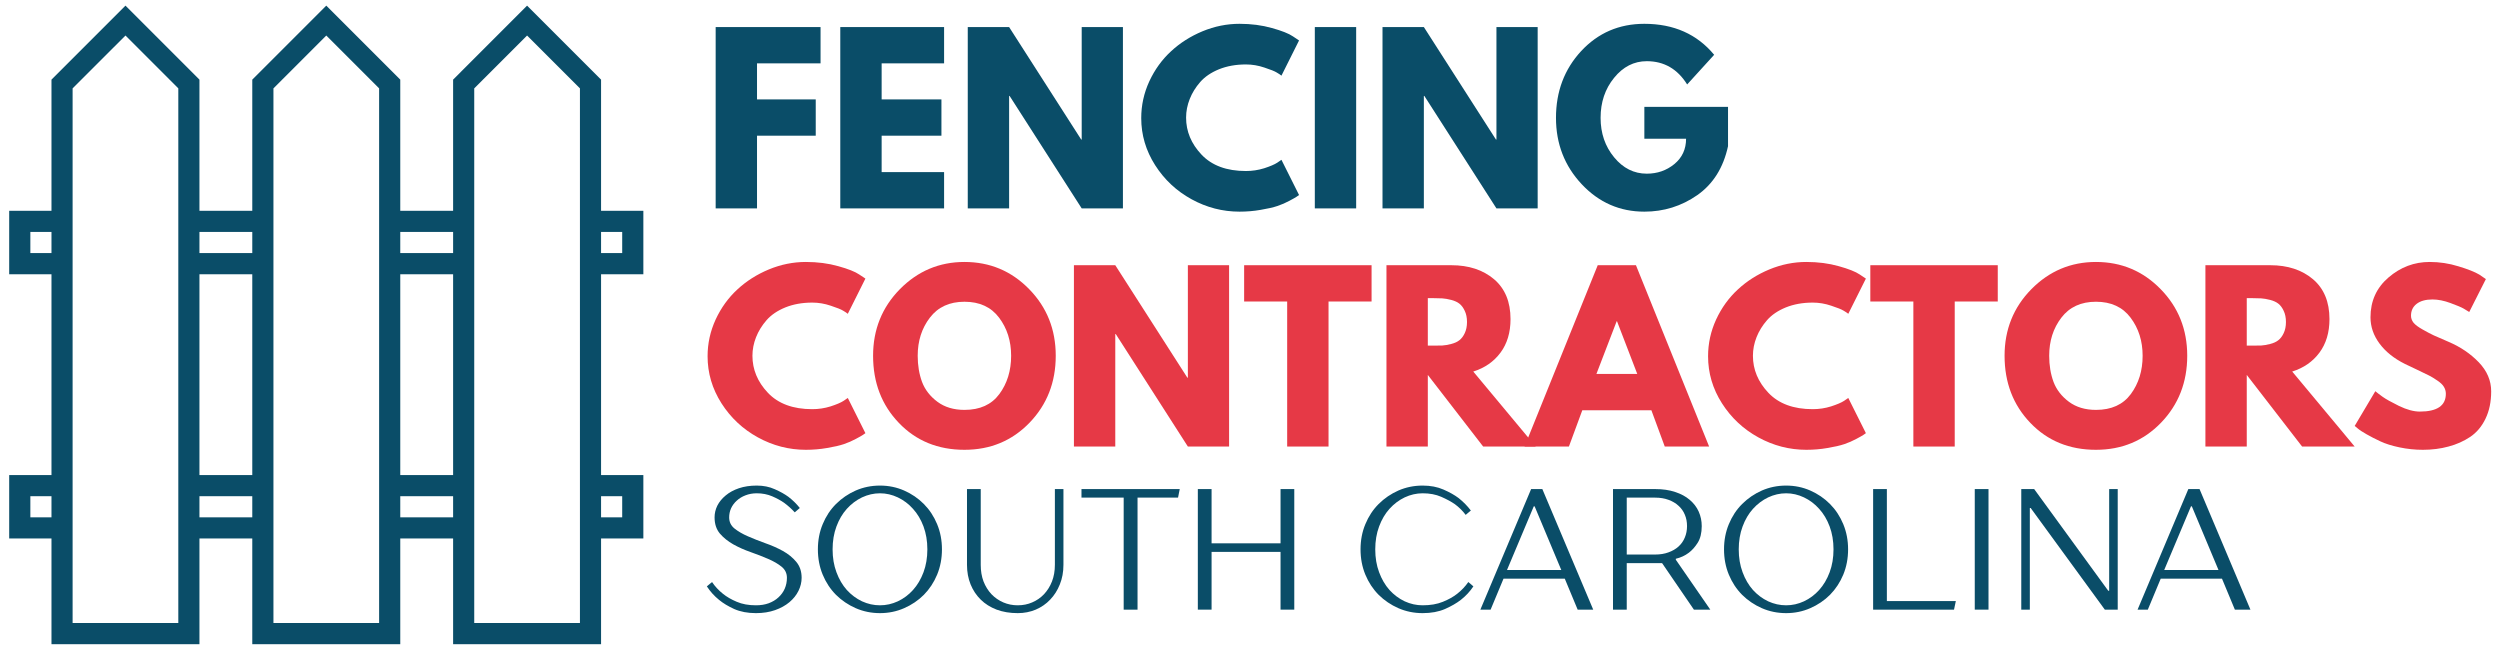
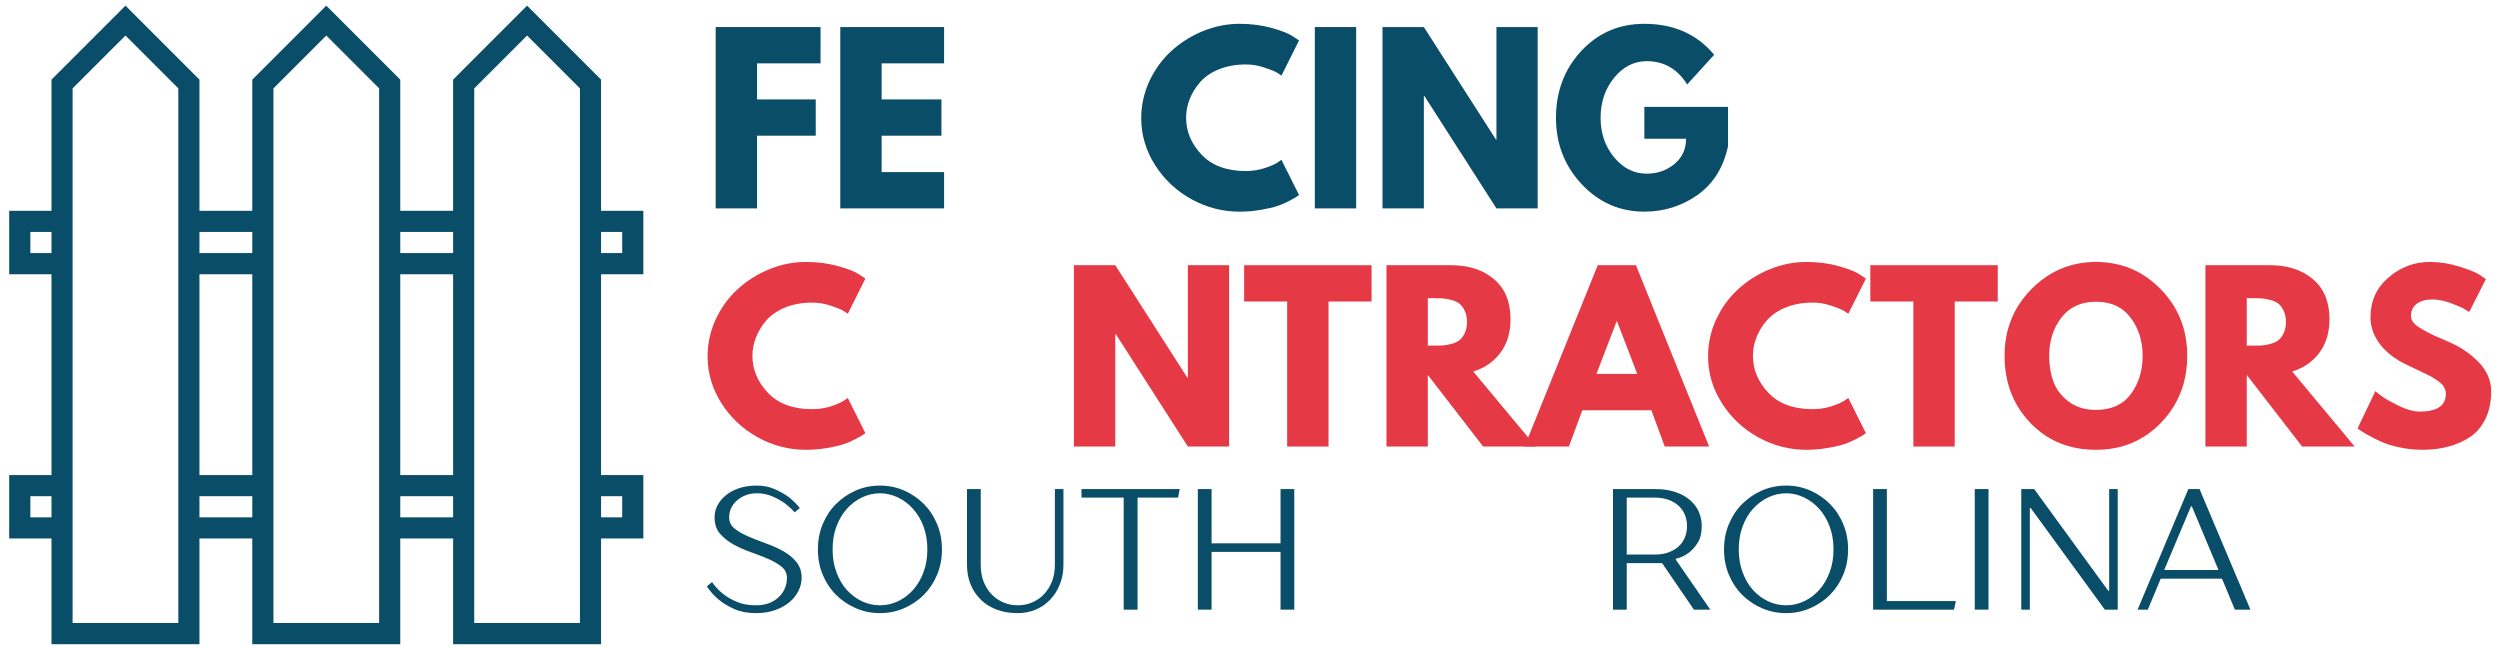
<svg xmlns="http://www.w3.org/2000/svg" width="432" zoomAndPan="magnify" viewBox="0 0 324 84" height="112" preserveAspectRatio="xMidYMid meet" version="1.0">
  <defs>
    <g />
    <clipPath id="31a8664552">
      <rect x="0" width="203" y="0" height="26" />
    </clipPath>
    <clipPath id="1bcac03c72">
      <path d="M 1 0.75 L 83.91 0.75 L 83.91 83.738 L 1 83.738 Z M 1 0.75 " clip-rule="nonzero" />
    </clipPath>
    <clipPath id="bfae0cf662">
      <rect x="0" width="324" y="0" height="84" />
    </clipPath>
  </defs>
  <g transform="matrix(1, 0, 0, 1, 0, -0)">
    <g clip-path="url(#bfae0cf662)">
      <g fill="#0a4d68" fill-opacity="1">
        <g transform="translate(91.047, 27.008)">
          <g>
            <path d="M 15.297 -23.5 L 15.297 -18.797 L 7.062 -18.797 L 7.062 -14.125 L 14.672 -14.125 L 14.672 -9.422 L 7.062 -9.422 L 7.062 0 L 1.703 0 L 1.703 -23.5 Z M 15.297 -23.5 " />
          </g>
        </g>
      </g>
      <g fill="#0a4d68" fill-opacity="1">
        <g transform="translate(107.198, 27.008)">
          <g>
            <path d="M 15.156 -23.5 L 15.156 -18.797 L 7.062 -18.797 L 7.062 -14.125 L 14.812 -14.125 L 14.812 -9.422 L 7.062 -9.422 L 7.062 -4.703 L 15.156 -4.703 L 15.156 0 L 1.703 0 L 1.703 -23.5 Z M 15.156 -23.5 " />
          </g>
        </g>
      </g>
      <g fill="#0a4d68" fill-opacity="1">
        <g transform="translate(123.719, 27.008)">
          <g>
+             </g>
+         </g>
+       </g>
+       <g fill="#0a4d68" fill-opacity="1">
+         <g transform="translate(147.248, 27.008)">
+           <g>
+             <path d="M 14.219 -4.844 C 15.031 -4.844 15.82 -4.961 16.594 -5.203 C 17.363 -5.453 17.926 -5.691 18.281 -5.922 L 18.828 -6.297 L 21.109 -1.734 C 21.035 -1.68 20.93 -1.609 20.797 -1.516 C 20.66 -1.422 20.348 -1.242 19.859 -0.984 C 19.379 -0.723 18.863 -0.5 18.312 -0.312 C 17.758 -0.125 17.035 0.039 16.141 0.188 C 15.254 0.344 14.336 0.422 13.391 0.422 C 11.203 0.422 9.129 -0.113 7.172 -1.188 C 5.223 -2.258 3.648 -3.734 2.453 -5.609 C 1.254 -7.492 0.656 -9.523 0.656 -11.703 C 0.656 -13.359 1.004 -14.945 1.703 -16.469 C 2.41 -17.988 3.348 -19.285 4.516 -20.359 C 5.68 -21.441 7.039 -22.305 8.594 -22.953 C 10.156 -23.598 11.754 -23.922 13.391 -23.922 C 14.91 -23.922 16.312 -23.738 17.594 -23.375 C 18.875 -23.02 19.781 -22.66 20.312 -22.297 L 21.109 -21.766 L 18.828 -17.203 C 18.691 -17.316 18.488 -17.453 18.219 -17.609 C 17.957 -17.773 17.426 -17.988 16.625 -18.25 C 15.832 -18.52 15.031 -18.656 14.219 -18.656 C 12.926 -18.656 11.766 -18.445 10.734 -18.031 C 9.711 -17.613 8.898 -17.062 8.297 -16.375 C 7.703 -15.695 7.25 -14.961 6.938 -14.172 C 6.625 -13.379 6.469 -12.578 6.469 -11.766 C 6.469 -9.984 7.133 -8.383 8.469 -6.969 C 9.812 -5.551 11.727 -4.844 14.219 -4.844 Z M 14.219 -4.844 " />
+           </g>
+         </g>
+       </g>
+       <g fill="#0a4d68" fill-opacity="1">
+         <g transform="translate(168.697, 27.008)">
+           <g>
+             <path d="M 7.062 -23.5 L 7.062 0 L 1.703 0 L 1.703 -23.5 Z M 7.062 -23.5 " />
+           </g>
+         </g>
+       </g>
+       <g fill="#0a4d68" fill-opacity="1">
+         <g transform="translate(177.47, 27.008)">
+           <g>
            <path d="M 7.062 -14.578 L 7.062 0 L 1.703 0 L 1.703 -23.5 L 7.062 -23.5 L 16.406 -8.922 L 16.469 -8.922 L 16.469 -23.5 L 21.812 -23.5 L 21.812 0 L 16.469 0 L 7.125 -14.578 Z M 7.062 -14.578 " />
          </g>
        </g>
      </g>
      <g fill="#0a4d68" fill-opacity="1">
-         <g transform="translate(147.248, 27.008)">
+         <g transform="translate(200.999, 27.008)">
+           <g>
+             <path d="M 22.953 -13.156 L 22.953 -8.062 C 22.348 -5.27 21.02 -3.156 18.969 -1.719 C 16.914 -0.289 14.629 0.422 12.109 0.422 C 8.93 0.422 6.227 -0.758 4 -3.125 C 1.77 -5.5 0.656 -8.367 0.656 -11.734 C 0.656 -15.148 1.742 -18.035 3.922 -20.391 C 6.109 -22.742 8.836 -23.922 12.109 -23.922 C 15.922 -23.922 18.938 -22.582 21.156 -19.906 L 17.656 -16.062 C 16.406 -18.07 14.66 -19.078 12.422 -19.078 C 10.766 -19.078 9.352 -18.359 8.188 -16.922 C 7.02 -15.492 6.438 -13.766 6.438 -11.734 C 6.438 -9.742 7.02 -8.039 8.188 -6.625 C 9.352 -5.207 10.766 -4.5 12.422 -4.5 C 13.785 -4.5 14.973 -4.91 15.984 -5.734 C 17.004 -6.566 17.516 -7.664 17.516 -9.031 L 12.109 -9.031 L 12.109 -13.156 Z M 22.953 -13.156 " />
+           </g>
+         </g>
+       </g>
+       <g fill="#e63946" fill-opacity="1">
+         <g transform="translate(91.047, 57.872)">
          <g>
            <path d="M 14.219 -4.844 C 15.031 -4.844 15.82 -4.961 16.594 -5.203 C 17.363 -5.453 17.926 -5.691 18.281 -5.922 L 18.828 -6.297 L 21.109 -1.734 C 21.035 -1.68 20.93 -1.609 20.797 -1.516 C 20.66 -1.422 20.348 -1.242 19.859 -0.984 C 19.379 -0.723 18.863 -0.5 18.312 -0.312 C 17.758 -0.125 17.035 0.039 16.141 0.188 C 15.254 0.344 14.336 0.422 13.391 0.422 C 11.203 0.422 9.129 -0.113 7.172 -1.188 C 5.223 -2.258 3.648 -3.734 2.453 -5.609 C 1.254 -7.492 0.656 -9.523 0.656 -11.703 C 0.656 -13.359 1.004 -14.945 1.703 -16.469 C 2.41 -17.988 3.348 -19.285 4.516 -20.359 C 5.68 -21.441 7.039 -22.305 8.594 -22.953 C 10.156 -23.598 11.754 -23.922 13.391 -23.922 C 14.91 -23.922 16.312 -23.738 17.594 -23.375 C 18.875 -23.02 19.781 -22.66 20.312 -22.297 L 21.109 -21.766 L 18.828 -17.203 C 18.691 -17.316 18.488 -17.453 18.219 -17.609 C 17.957 -17.773 17.426 -17.988 16.625 -18.25 C 15.832 -18.52 15.031 -18.656 14.219 -18.656 C 12.926 -18.656 11.766 -18.445 10.734 -18.031 C 9.711 -17.613 8.898 -17.062 8.297 -16.375 C 7.703 -15.695 7.25 -14.961 6.938 -14.172 C 6.625 -13.379 6.469 -12.578 6.469 -11.766 C 6.469 -9.984 7.133 -8.383 8.469 -6.969 C 9.812 -5.551 11.727 -4.844 14.219 -4.844 Z M 14.219 -4.844 " />
          </g>
        </g>
      </g>
-       <g fill="#0a4d68" fill-opacity="1">
-         <g transform="translate(168.697, 27.008)">
-           <g>
-             <path d="M 7.062 -23.5 L 7.062 0 L 1.703 0 L 1.703 -23.5 Z M 7.062 -23.5 " />
-           </g>
-         </g>
-       </g>
-       <g fill="#0a4d68" fill-opacity="1">
-         <g transform="translate(177.47, 27.008)">
+       <g fill="#e63946" fill-opacity="1">
+         <g transform="translate(112.496, 57.872)">
+           <g>
+             </g>
+         </g>
+       </g>
+       <g fill="#e63946" fill-opacity="1">
+         <g transform="translate(137.478, 57.872)">
          <g>
            <path d="M 7.062 -14.578 L 7.062 0 L 1.703 0 L 1.703 -23.5 L 7.062 -23.5 L 16.406 -8.922 L 16.469 -8.922 L 16.469 -23.5 L 21.812 -23.5 L 21.812 0 L 16.469 0 L 7.125 -14.578 Z M 7.062 -14.578 " />
          </g>
        </g>
      </g>
-       <g fill="#0a4d68" fill-opacity="1">
-         <g transform="translate(200.999, 27.008)">
-           <g>
-             <path d="M 22.953 -13.156 L 22.953 -8.062 C 22.348 -5.27 21.02 -3.156 18.969 -1.719 C 16.914 -0.289 14.629 0.422 12.109 0.422 C 8.93 0.422 6.227 -0.758 4 -3.125 C 1.77 -5.5 0.656 -8.367 0.656 -11.734 C 0.656 -15.148 1.742 -18.035 3.922 -20.391 C 6.109 -22.742 8.836 -23.922 12.109 -23.922 C 15.922 -23.922 18.938 -22.582 21.156 -19.906 L 17.656 -16.062 C 16.406 -18.07 14.66 -19.078 12.422 -19.078 C 10.766 -19.078 9.352 -18.359 8.188 -16.922 C 7.02 -15.492 6.438 -13.766 6.438 -11.734 C 6.438 -9.742 7.02 -8.039 8.188 -6.625 C 9.352 -5.207 10.766 -4.5 12.422 -4.5 C 13.785 -4.5 14.973 -4.91 15.984 -5.734 C 17.004 -6.566 17.516 -7.664 17.516 -9.031 L 12.109 -9.031 L 12.109 -13.156 Z M 22.953 -13.156 " />
-           </g>
-         </g>
-       </g>
-       <g fill="#e63946" fill-opacity="1">
-         <g transform="translate(91.047, 57.872)">
+       <g fill="#e63946" fill-opacity="1">
+         <g transform="translate(161.006, 57.872)">
+           <g>
+             <path d="M 0.234 -18.797 L 0.234 -23.5 L 16.75 -23.5 L 16.75 -18.797 L 11.172 -18.797 L 11.172 0 L 5.812 0 L 5.812 -18.797 Z M 0.234 -18.797 " />
+           </g>
+         </g>
+       </g>
+       <g fill="#e63946" fill-opacity="1">
+         <g transform="translate(177.983, 57.872)">
+           <g>
+             <path d="M 1.703 -23.5 L 10.109 -23.5 C 12.367 -23.5 14.211 -22.895 15.641 -21.688 C 17.066 -20.477 17.781 -18.754 17.781 -16.516 C 17.781 -14.785 17.348 -13.336 16.484 -12.172 C 15.617 -11.004 14.441 -10.188 12.953 -9.719 L 21.047 0 L 14.234 0 L 7.062 -9.281 L 7.062 0 L 1.703 0 Z M 7.062 -13.078 L 7.688 -13.078 C 8.188 -13.078 8.602 -13.082 8.938 -13.094 C 9.281 -13.113 9.672 -13.18 10.109 -13.297 C 10.547 -13.41 10.895 -13.57 11.156 -13.781 C 11.426 -13.988 11.656 -14.289 11.844 -14.688 C 12.039 -15.094 12.141 -15.578 12.141 -16.141 C 12.141 -16.711 12.039 -17.195 11.844 -17.594 C 11.656 -18 11.426 -18.305 11.156 -18.516 C 10.895 -18.723 10.547 -18.883 10.109 -19 C 9.672 -19.113 9.281 -19.18 8.938 -19.203 C 8.602 -19.223 8.188 -19.234 7.688 -19.234 L 7.062 -19.234 Z M 7.062 -13.078 " />
+           </g>
+         </g>
+       </g>
+       <g fill="#e63946" fill-opacity="1">
+         <g transform="translate(198.378, 57.872)">
+           <g>
+             <path d="M 13.641 -23.5 L 23.125 0 L 17.375 0 L 15.641 -4.703 L 6.688 -4.703 L 4.953 0 L -0.797 0 L 8.688 -23.5 Z M 13.812 -9.406 L 11.188 -16.234 L 11.141 -16.234 L 8.516 -9.406 Z M 13.812 -9.406 " />
+           </g>
+         </g>
+       </g>
+       <g fill="#e63946" fill-opacity="1">
+         <g transform="translate(220.71, 57.872)">
          <g>
            <path d="M 14.219 -4.844 C 15.031 -4.844 15.82 -4.961 16.594 -5.203 C 17.363 -5.453 17.926 -5.691 18.281 -5.922 L 18.828 -6.297 L 21.109 -1.734 C 21.035 -1.68 20.93 -1.609 20.797 -1.516 C 20.66 -1.422 20.348 -1.242 19.859 -0.984 C 19.379 -0.723 18.863 -0.5 18.312 -0.312 C 17.758 -0.125 17.035 0.039 16.141 0.188 C 15.254 0.344 14.336 0.422 13.391 0.422 C 11.203 0.422 9.129 -0.113 7.172 -1.188 C 5.223 -2.258 3.648 -3.734 2.453 -5.609 C 1.254 -7.492 0.656 -9.523 0.656 -11.703 C 0.656 -13.359 1.004 -14.945 1.703 -16.469 C 2.41 -17.988 3.348 -19.285 4.516 -20.359 C 5.68 -21.441 7.039 -22.305 8.594 -22.953 C 10.156 -23.598 11.754 -23.922 13.391 -23.922 C 14.91 -23.922 16.312 -23.738 17.594 -23.375 C 18.875 -23.02 19.781 -22.66 20.312 -22.297 L 21.109 -21.766 L 18.828 -17.203 C 18.691 -17.316 18.488 -17.453 18.219 -17.609 C 17.957 -17.773 17.426 -17.988 16.625 -18.25 C 15.832 -18.52 15.031 -18.656 14.219 -18.656 C 12.926 -18.656 11.766 -18.445 10.734 -18.031 C 9.711 -17.613 8.898 -17.062 8.297 -16.375 C 7.703 -15.695 7.25 -14.961 6.938 -14.172 C 6.625 -13.379 6.469 -12.578 6.469 -11.766 C 6.469 -9.984 7.133 -8.383 8.469 -6.969 C 9.812 -5.551 11.727 -4.844 14.219 -4.844 Z M 14.219 -4.844 " />
          </g>
        </g>
      </g>
      <g fill="#e63946" fill-opacity="1">
-         <g transform="translate(112.496, 57.872)">
+         <g transform="translate(242.16, 57.872)">
+           <g>
+             <path d="M 0.234 -18.797 L 0.234 -23.5 L 16.75 -23.5 L 16.75 -18.797 L 11.172 -18.797 L 11.172 0 L 5.812 0 L 5.812 -18.797 Z M 0.234 -18.797 " />
+           </g>
+         </g>
+       </g>
+       <g fill="#e63946" fill-opacity="1">
+         <g transform="translate(259.137, 57.872)">
          <g>
            <path d="M 0.656 -11.766 C 0.656 -15.16 1.812 -18.035 4.125 -20.391 C 6.445 -22.742 9.238 -23.922 12.5 -23.922 C 15.789 -23.922 18.582 -22.75 20.875 -20.406 C 23.176 -18.062 24.328 -15.18 24.328 -11.766 C 24.328 -8.328 23.195 -5.438 20.938 -3.094 C 18.676 -0.75 15.863 0.422 12.5 0.422 C 9.062 0.422 6.227 -0.738 4 -3.062 C 1.77 -5.383 0.656 -8.285 0.656 -11.766 Z M 6.438 -11.766 C 6.438 -10.523 6.625 -9.395 7 -8.375 C 7.383 -7.363 8.051 -6.504 9 -5.797 C 9.945 -5.098 11.113 -4.75 12.5 -4.75 C 14.5 -4.75 16.004 -5.43 17.016 -6.797 C 18.035 -8.172 18.547 -9.828 18.547 -11.766 C 18.547 -13.68 18.023 -15.328 16.984 -16.703 C 15.953 -18.078 14.457 -18.766 12.5 -18.766 C 10.562 -18.766 9.066 -18.078 8.016 -16.703 C 6.961 -15.328 6.438 -13.68 6.438 -11.766 Z M 6.438 -11.766 " />
          </g>
        </g>
      </g>
      <g fill="#e63946" fill-opacity="1">
-         <g transform="translate(137.478, 57.872)">
-           <g>
-             <path d="M 7.062 -14.578 L 7.062 0 L 1.703 0 L 1.703 -23.5 L 7.062 -23.5 L 16.406 -8.922 L 16.469 -8.922 L 16.469 -23.5 L 21.812 -23.5 L 21.812 0 L 16.469 0 L 7.125 -14.578 Z M 7.062 -14.578 " />
-           </g>
-         </g>
-       </g>
-       <g fill="#e63946" fill-opacity="1">
-         <g transform="translate(161.006, 57.872)">
-           <g>
-             <path d="M 0.234 -18.797 L 0.234 -23.5 L 16.75 -23.5 L 16.75 -18.797 L 11.172 -18.797 L 11.172 0 L 5.812 0 L 5.812 -18.797 Z M 0.234 -18.797 " />
-           </g>
-         </g>
-       </g>
-       <g fill="#e63946" fill-opacity="1">
-         <g transform="translate(177.983, 57.872)">
+         <g transform="translate(284.118, 57.872)">
          <g>
            <path d="M 1.703 -23.5 L 10.109 -23.5 C 12.367 -23.5 14.211 -22.895 15.641 -21.688 C 17.066 -20.477 17.781 -18.754 17.781 -16.516 C 17.781 -14.785 17.348 -13.336 16.484 -12.172 C 15.617 -11.004 14.441 -10.188 12.953 -9.719 L 21.047 0 L 14.234 0 L 7.062 -9.281 L 7.062 0 L 1.703 0 Z M 7.062 -13.078 L 7.688 -13.078 C 8.188 -13.078 8.602 -13.082 8.938 -13.094 C 9.281 -13.113 9.672 -13.18 10.109 -13.297 C 10.547 -13.41 10.895 -13.57 11.156 -13.781 C 11.426 -13.988 11.656 -14.289 11.844 -14.688 C 12.039 -15.094 12.141 -15.578 12.141 -16.141 C 12.141 -16.711 12.039 -17.195 11.844 -17.594 C 11.656 -18 11.426 -18.305 11.156 -18.516 C 10.895 -18.723 10.547 -18.883 10.109 -19 C 9.672 -19.113 9.281 -19.18 8.938 -19.203 C 8.602 -19.223 8.188 -19.234 7.688 -19.234 L 7.062 -19.234 Z M 7.062 -13.078 " />
          </g>
        </g>
      </g>
      <g fill="#e63946" fill-opacity="1">
-         <g transform="translate(198.378, 57.872)">
-           <g>
-             <path d="M 13.641 -23.5 L 23.125 0 L 17.375 0 L 15.641 -4.703 L 6.688 -4.703 L 4.953 0 L -0.797 0 L 8.688 -23.5 Z M 13.812 -9.406 L 11.188 -16.234 L 11.141 -16.234 L 8.516 -9.406 Z M 13.812 -9.406 " />
-           </g>
-         </g>
-       </g>
-       <g fill="#e63946" fill-opacity="1">
-         <g transform="translate(220.71, 57.872)">
-           <g>
-             <path d="M 14.219 -4.844 C 15.031 -4.844 15.82 -4.961 16.594 -5.203 C 17.363 -5.453 17.926 -5.691 18.281 -5.922 L 18.828 -6.297 L 21.109 -1.734 C 21.035 -1.68 20.93 -1.609 20.797 -1.516 C 20.66 -1.422 20.348 -1.242 19.859 -0.984 C 19.379 -0.723 18.863 -0.5 18.312 -0.312 C 17.758 -0.125 17.035 0.039 16.141 0.188 C 15.254 0.344 14.336 0.422 13.391 0.422 C 11.203 0.422 9.129 -0.113 7.172 -1.188 C 5.223 -2.258 3.648 -3.734 2.453 -5.609 C 1.254 -7.492 0.656 -9.523 0.656 -11.703 C 0.656 -13.359 1.004 -14.945 1.703 -16.469 C 2.41 -17.988 3.348 -19.285 4.516 -20.359 C 5.68 -21.441 7.039 -22.305 8.594 -22.953 C 10.156 -23.598 11.754 -23.922 13.391 -23.922 C 14.91 -23.922 16.312 -23.738 17.594 -23.375 C 18.875 -23.02 19.781 -22.66 20.312 -22.297 L 21.109 -21.766 L 18.828 -17.203 C 18.691 -17.316 18.488 -17.453 18.219 -17.609 C 17.957 -17.773 17.426 -17.988 16.625 -18.25 C 15.832 -18.52 15.031 -18.656 14.219 -18.656 C 12.926 -18.656 11.766 -18.445 10.734 -18.031 C 9.711 -17.613 8.898 -17.062 8.297 -16.375 C 7.703 -15.695 7.25 -14.961 6.938 -14.172 C 6.625 -13.379 6.469 -12.578 6.469 -11.766 C 6.469 -9.984 7.133 -8.383 8.469 -6.969 C 9.812 -5.551 11.727 -4.844 14.219 -4.844 Z M 14.219 -4.844 " />
-           </g>
-         </g>
-       </g>
-       <g fill="#e63946" fill-opacity="1">
-         <g transform="translate(242.16, 57.872)">
-           <g>
-             <path d="M 0.234 -18.797 L 0.234 -23.5 L 16.75 -23.5 L 16.75 -18.797 L 11.172 -18.797 L 11.172 0 L 5.812 0 L 5.812 -18.797 Z M 0.234 -18.797 " />
-           </g>
-         </g>
-       </g>
-       <g fill="#e63946" fill-opacity="1">
-         <g transform="translate(259.137, 57.872)">
-           <g>
-             <path d="M 0.656 -11.766 C 0.656 -15.16 1.812 -18.035 4.125 -20.391 C 6.445 -22.742 9.238 -23.922 12.5 -23.922 C 15.789 -23.922 18.582 -22.75 20.875 -20.406 C 23.176 -18.062 24.328 -15.18 24.328 -11.766 C 24.328 -8.328 23.195 -5.438 20.938 -3.094 C 18.676 -0.75 15.863 0.422 12.5 0.422 C 9.062 0.422 6.227 -0.738 4 -3.062 C 1.77 -5.383 0.656 -8.285 0.656 -11.766 Z M 6.438 -11.766 C 6.438 -10.523 6.625 -9.395 7 -8.375 C 7.383 -7.363 8.051 -6.504 9 -5.797 C 9.945 -5.098 11.113 -4.75 12.5 -4.75 C 14.5 -4.75 16.004 -5.43 17.016 -6.797 C 18.035 -8.172 18.547 -9.828 18.547 -11.766 C 18.547 -13.68 18.023 -15.328 16.984 -16.703 C 15.953 -18.078 14.457 -18.766 12.5 -18.766 C 10.562 -18.766 9.066 -18.078 8.016 -16.703 C 6.961 -15.328 6.438 -13.68 6.438 -11.766 Z M 6.438 -11.766 " />
-           </g>
-         </g>
-       </g>
-       <g fill="#e63946" fill-opacity="1">
-         <g transform="translate(284.118, 57.872)">
-           <g>
-             <path d="M 1.703 -23.5 L 10.109 -23.5 C 12.367 -23.5 14.211 -22.895 15.641 -21.688 C 17.066 -20.477 17.781 -18.754 17.781 -16.516 C 17.781 -14.785 17.348 -13.336 16.484 -12.172 C 15.617 -11.004 14.441 -10.188 12.953 -9.719 L 21.047 0 L 14.234 0 L 7.062 -9.281 L 7.062 0 L 1.703 0 Z M 7.062 -13.078 L 7.688 -13.078 C 8.188 -13.078 8.602 -13.082 8.938 -13.094 C 9.281 -13.113 9.672 -13.18 10.109 -13.297 C 10.547 -13.41 10.895 -13.57 11.156 -13.781 C 11.426 -13.988 11.656 -14.289 11.844 -14.688 C 12.039 -15.094 12.141 -15.578 12.141 -16.141 C 12.141 -16.711 12.039 -17.195 11.844 -17.594 C 11.656 -18 11.426 -18.305 11.156 -18.516 C 10.895 -18.723 10.547 -18.883 10.109 -19 C 9.672 -19.113 9.281 -19.18 8.938 -19.203 C 8.602 -19.223 8.188 -19.234 7.688 -19.234 L 7.062 -19.234 Z M 7.062 -13.078 " />
-           </g>
-         </g>
-       </g>
-       <g fill="#e63946" fill-opacity="1">
        <g transform="translate(304.513, 57.872)">
          <g>
-             <path d="M 10.375 -23.922 C 11.645 -23.922 12.883 -23.734 14.094 -23.359 C 15.312 -22.992 16.219 -22.633 16.812 -22.281 L 17.656 -21.703 L 15.5 -17.438 C 15.32 -17.551 15.082 -17.695 14.781 -17.875 C 14.477 -18.051 13.91 -18.289 13.078 -18.594 C 12.242 -18.906 11.461 -19.062 10.734 -19.062 C 9.848 -19.062 9.16 -18.867 8.672 -18.484 C 8.191 -18.109 7.953 -17.598 7.953 -16.953 C 7.953 -16.629 8.062 -16.328 8.281 -16.047 C 8.508 -15.773 8.898 -15.484 9.453 -15.172 C 10.004 -14.859 10.488 -14.602 10.906 -14.406 C 11.32 -14.219 11.969 -13.938 12.844 -13.562 C 14.363 -12.914 15.66 -12.035 16.734 -10.922 C 17.805 -9.805 18.344 -8.551 18.344 -7.156 C 18.344 -5.801 18.098 -4.617 17.609 -3.609 C 17.129 -2.609 16.469 -1.82 15.625 -1.25 C 14.781 -0.688 13.844 -0.27 12.812 0 C 11.789 0.281 10.68 0.422 9.484 0.422 C 8.461 0.422 7.457 0.316 6.469 0.109 C 5.477 -0.098 4.648 -0.359 3.984 -0.672 C 3.316 -0.984 2.719 -1.289 2.188 -1.594 C 1.656 -1.895 1.27 -2.148 1.031 -2.359 L 0.656 -2.672 L 3.328 -7.172 C 3.555 -6.984 3.867 -6.742 4.266 -6.453 C 4.672 -6.16 5.379 -5.766 6.391 -5.266 C 7.41 -4.773 8.312 -4.531 9.094 -4.531 C 11.344 -4.531 12.469 -5.301 12.469 -6.844 C 12.469 -7.164 12.383 -7.461 12.219 -7.734 C 12.062 -8.004 11.781 -8.273 11.375 -8.547 C 10.969 -8.828 10.609 -9.047 10.297 -9.203 C 9.984 -9.367 9.469 -9.617 8.75 -9.953 C 8.039 -10.285 7.516 -10.535 7.172 -10.703 C 5.754 -11.41 4.656 -12.289 3.875 -13.344 C 3.094 -14.395 2.703 -15.531 2.703 -16.75 C 2.703 -18.852 3.477 -20.57 5.031 -21.906 C 6.594 -23.25 8.375 -23.922 10.375 -23.922 Z M 10.375 -23.922 " />
+             <path d="M 10.375 -23.922 C 11.645 -23.922 12.883 -23.734 14.094 -23.359 C 15.312 -22.992 16.219 -22.633 16.812 -22.281 L 17.656 -21.703 L 15.5 -17.438 C 15.32 -17.551 15.082 -17.695 14.781 -17.875 C 14.477 -18.051 13.91 -18.289 13.078 -18.594 C 12.242 -18.906 11.461 -19.062 10.734 -19.062 C 9.848 -19.062 9.16 -18.867 8.672 -18.484 C 8.191 -18.109 7.953 -17.598 7.953 -16.953 C 7.953 -16.629 8.062 -16.328 8.281 -16.047 C 8.508 -15.773 8.898 -15.484 9.453 -15.172 C 10.004 -14.859 10.488 -14.602 10.906 -14.406 C 11.32 -14.219 11.969 -13.938 12.844 -13.562 C 14.363 -12.914 15.66 -12.035 16.734 -10.922 C 17.805 -9.805 18.344 -8.551 18.344 -7.156 C 18.344 -5.801 18.098 -4.617 17.609 -3.609 C 17.129 -2.609 16.469 -1.82 15.625 -1.25 C 14.781 -0.688 13.844 -0.27 12.812 0 C 11.789 0.281 10.68 0.422 9.484 0.422 C 8.461 0.422 7.457 0.316 6.469 0.109 C 5.477 -0.098 4.648 -0.359 3.984 -0.672 C 3.316 -0.984 2.719 -1.289 2.188 -1.594 C 1.656 -1.895 1.27 -2.148 1.031 -2.359 L 3.328 -7.172 C 3.555 -6.984 3.867 -6.742 4.266 -6.453 C 4.672 -6.16 5.379 -5.766 6.391 -5.266 C 7.41 -4.773 8.312 -4.531 9.094 -4.531 C 11.344 -4.531 12.469 -5.301 12.469 -6.844 C 12.469 -7.164 12.383 -7.461 12.219 -7.734 C 12.062 -8.004 11.781 -8.273 11.375 -8.547 C 10.969 -8.828 10.609 -9.047 10.297 -9.203 C 9.984 -9.367 9.469 -9.617 8.75 -9.953 C 8.039 -10.285 7.516 -10.535 7.172 -10.703 C 5.754 -11.41 4.656 -12.289 3.875 -13.344 C 3.094 -14.395 2.703 -15.531 2.703 -16.75 C 2.703 -18.852 3.477 -20.57 5.031 -21.906 C 6.594 -23.25 8.375 -23.922 10.375 -23.922 Z M 10.375 -23.922 " />
          </g>
        </g>
      </g>
      <g transform="matrix(1, 0, 0, 1, 90, 58)">
        <g clip-path="url(#31a8664552)">
          <g fill="#0a4d68" fill-opacity="1">
            <g transform="translate(1.047, 21.009)">
              <g>
                <path d="M 6.922 0.453 C 5.848 0.453 4.91 0.273 4.109 -0.078 C 3.316 -0.441 2.66 -0.836 2.141 -1.266 C 1.516 -1.773 0.988 -2.359 0.562 -3.016 L 1.234 -3.578 C 1.617 -3.004 2.094 -2.492 2.656 -2.047 C 3.133 -1.66 3.727 -1.316 4.438 -1.016 C 5.145 -0.711 5.973 -0.562 6.922 -0.562 C 7.535 -0.562 8.086 -0.648 8.578 -0.828 C 9.078 -1.016 9.5 -1.27 9.844 -1.594 C 10.195 -1.914 10.469 -2.289 10.656 -2.719 C 10.844 -3.156 10.938 -3.625 10.938 -4.125 C 10.938 -4.707 10.707 -5.188 10.25 -5.562 C 9.789 -5.938 9.207 -6.273 8.5 -6.578 C 7.801 -6.879 7.051 -7.172 6.25 -7.453 C 5.445 -7.734 4.695 -8.066 4 -8.453 C 3.301 -8.848 2.719 -9.316 2.25 -9.859 C 1.789 -10.41 1.562 -11.109 1.562 -11.953 C 1.562 -12.484 1.68 -12.992 1.922 -13.484 C 2.172 -13.973 2.531 -14.41 3 -14.797 C 3.469 -15.191 4.039 -15.504 4.719 -15.734 C 5.395 -15.961 6.164 -16.078 7.031 -16.078 C 7.895 -16.078 8.672 -15.922 9.359 -15.609 C 10.055 -15.305 10.645 -14.977 11.125 -14.625 C 11.688 -14.195 12.18 -13.711 12.609 -13.172 L 11.953 -12.609 C 11.547 -13.055 11.086 -13.469 10.578 -13.844 C 10.148 -14.145 9.633 -14.426 9.031 -14.688 C 8.426 -14.945 7.758 -15.078 7.031 -15.078 C 6.5 -15.078 6.008 -14.988 5.562 -14.812 C 5.125 -14.645 4.75 -14.414 4.438 -14.125 C 4.125 -13.844 3.879 -13.516 3.703 -13.141 C 3.535 -12.766 3.453 -12.367 3.453 -11.953 C 3.453 -11.367 3.68 -10.891 4.141 -10.516 C 4.609 -10.141 5.191 -9.801 5.891 -9.5 C 6.586 -9.195 7.336 -8.898 8.141 -8.609 C 8.953 -8.328 9.707 -7.992 10.406 -7.609 C 11.102 -7.223 11.68 -6.754 12.141 -6.203 C 12.609 -5.648 12.844 -4.957 12.844 -4.125 C 12.844 -3.551 12.707 -2.988 12.438 -2.438 C 12.164 -1.883 11.773 -1.395 11.266 -0.969 C 10.754 -0.539 10.133 -0.195 9.406 0.062 C 8.676 0.32 7.848 0.453 6.922 0.453 Z M 6.922 0.453 " />
              </g>
            </g>
          </g>
          <g fill="#0a4d68" fill-opacity="1">
            <g transform="translate(14.889, 21.009)">
              <g>
                <path d="M 9.156 0.453 C 8.039 0.453 6.992 0.238 6.016 -0.188 C 5.047 -0.613 4.191 -1.191 3.453 -1.922 C 2.723 -2.66 2.148 -3.531 1.734 -4.531 C 1.316 -5.539 1.109 -6.633 1.109 -7.812 C 1.109 -8.988 1.316 -10.078 1.734 -11.078 C 2.148 -12.086 2.723 -12.957 3.453 -13.688 C 4.191 -14.426 5.047 -15.008 6.016 -15.438 C 6.992 -15.863 8.039 -16.078 9.156 -16.078 C 10.27 -16.078 11.312 -15.863 12.281 -15.438 C 13.258 -15.008 14.113 -14.426 14.844 -13.688 C 15.57 -12.957 16.145 -12.086 16.562 -11.078 C 16.977 -10.078 17.188 -8.988 17.188 -7.812 C 17.188 -6.633 16.977 -5.539 16.562 -4.531 C 16.145 -3.531 15.57 -2.66 14.844 -1.922 C 14.113 -1.191 13.258 -0.613 12.281 -0.188 C 11.312 0.238 10.27 0.453 9.156 0.453 Z M 9.156 -0.562 C 9.957 -0.562 10.727 -0.734 11.469 -1.078 C 12.219 -1.43 12.875 -1.922 13.438 -2.547 C 14.008 -3.18 14.461 -3.945 14.797 -4.844 C 15.129 -5.738 15.297 -6.727 15.297 -7.812 C 15.297 -8.895 15.129 -9.883 14.797 -10.781 C 14.461 -11.676 14.008 -12.438 13.438 -13.062 C 12.875 -13.695 12.219 -14.191 11.469 -14.547 C 10.727 -14.898 9.957 -15.078 9.156 -15.078 C 8.352 -15.078 7.578 -14.898 6.828 -14.547 C 6.086 -14.191 5.43 -13.695 4.859 -13.062 C 4.297 -12.438 3.848 -11.676 3.516 -10.781 C 3.18 -9.883 3.016 -8.895 3.016 -7.812 C 3.016 -6.727 3.18 -5.738 3.516 -4.844 C 3.848 -3.945 4.297 -3.18 4.859 -2.547 C 5.43 -1.922 6.086 -1.43 6.828 -1.078 C 7.578 -0.734 8.352 -0.562 9.156 -0.562 Z M 9.156 -0.562 " />
              </g>
            </g>
          </g>
          <g fill="#0a4d68" fill-opacity="1">
            <g transform="translate(33.197, 21.009)">
              <g>
                <path d="M 8.703 0.453 C 7.691 0.453 6.781 0.301 5.969 0 C 5.156 -0.312 4.469 -0.742 3.906 -1.297 C 3.344 -1.848 2.906 -2.504 2.594 -3.266 C 2.281 -4.035 2.125 -4.883 2.125 -5.812 L 2.125 -15.625 L 3.906 -15.625 L 3.906 -5.812 C 3.906 -5.02 4.023 -4.301 4.266 -3.656 C 4.516 -3.02 4.859 -2.469 5.297 -2 C 5.742 -1.539 6.254 -1.188 6.828 -0.938 C 7.41 -0.688 8.035 -0.562 8.703 -0.562 C 9.379 -0.562 10.004 -0.688 10.578 -0.938 C 11.16 -1.188 11.672 -1.539 12.109 -2 C 12.547 -2.469 12.891 -3.02 13.141 -3.656 C 13.391 -4.301 13.516 -5.02 13.516 -5.812 L 13.516 -15.625 L 14.625 -15.625 L 14.625 -5.812 C 14.625 -4.883 14.469 -4.035 14.156 -3.266 C 13.852 -2.504 13.438 -1.848 12.906 -1.297 C 12.383 -0.742 11.758 -0.312 11.031 0 C 10.312 0.301 9.535 0.453 8.703 0.453 Z M 8.703 0.453 " />
              </g>
            </g>
          </g>
          <g fill="#0a4d68" fill-opacity="1">
            <g transform="translate(49.941, 21.009)">
              <g>
                <path d="M 5.688 -14.516 L 0.219 -14.516 L 0.219 -15.625 L 12.953 -15.625 L 12.734 -14.516 L 7.484 -14.516 L 7.484 0 L 5.688 0 Z M 5.688 -14.516 " />
              </g>
            </g>
          </g>
          <g fill="#0a4d68" fill-opacity="1">
            <g transform="translate(63.114, 21.009)">
              <g>
                <path d="M 2.125 -15.625 L 3.906 -15.625 L 3.906 -8.594 L 12.844 -8.594 L 12.844 -15.625 L 14.625 -15.625 L 14.625 0 L 12.844 0 L 12.844 -7.484 L 3.906 -7.484 L 3.906 0 L 2.125 0 Z M 2.125 -15.625 " />
              </g>
            </g>
          </g>
          <g fill="#0a4d68" fill-opacity="1">
            <g transform="translate(79.858, 21.009)">
              <g />
            </g>
          </g>
          <g fill="#0a4d68" fill-opacity="1">
            <g transform="translate(85.217, 21.009)">
              <g>
-                 <path d="M 9.156 0.453 C 8.039 0.453 6.992 0.238 6.016 -0.188 C 5.047 -0.613 4.191 -1.191 3.453 -1.922 C 2.723 -2.66 2.148 -3.531 1.734 -4.531 C 1.316 -5.539 1.109 -6.633 1.109 -7.812 C 1.109 -8.988 1.316 -10.078 1.734 -11.078 C 2.148 -12.086 2.723 -12.957 3.453 -13.688 C 4.191 -14.426 5.047 -15.008 6.016 -15.438 C 6.992 -15.863 8.039 -16.078 9.156 -16.078 C 10.176 -16.078 11.078 -15.906 11.859 -15.562 C 12.648 -15.219 13.305 -14.848 13.828 -14.453 C 14.43 -13.973 14.957 -13.438 15.406 -12.844 L 14.734 -12.281 C 14.348 -12.801 13.879 -13.266 13.328 -13.672 C 12.848 -14.004 12.258 -14.32 11.562 -14.625 C 10.875 -14.926 10.07 -15.078 9.156 -15.078 C 8.352 -15.078 7.578 -14.898 6.828 -14.547 C 6.086 -14.191 5.43 -13.695 4.859 -13.062 C 4.297 -12.438 3.848 -11.676 3.516 -10.781 C 3.18 -9.883 3.016 -8.895 3.016 -7.812 C 3.016 -6.727 3.18 -5.738 3.516 -4.844 C 3.848 -3.945 4.297 -3.18 4.859 -2.547 C 5.43 -1.922 6.086 -1.43 6.828 -1.078 C 7.578 -0.734 8.352 -0.562 9.156 -0.562 C 10.164 -0.562 11.039 -0.711 11.781 -1.016 C 12.52 -1.316 13.133 -1.66 13.625 -2.047 C 14.195 -2.492 14.68 -3.004 15.078 -3.578 L 15.734 -3.016 C 15.297 -2.359 14.754 -1.773 14.109 -1.266 C 13.555 -0.836 12.867 -0.441 12.047 -0.078 C 11.234 0.273 10.27 0.453 9.156 0.453 Z M 9.156 0.453 " />
-               </g>
+                 </g>
            </g>
          </g>
          <g fill="#0a4d68" fill-opacity="1">
            <g transform="translate(101.403, 21.009)">
              <g>
-                 <path d="M 7.031 -15.625 L 8.484 -15.625 L 15.078 0 L 13.062 0 L 11.391 -4.016 L 3.453 -4.016 L 1.781 0 L 0.453 0 Z M 10.938 -5.141 L 7.484 -13.391 L 7.375 -13.391 L 3.906 -5.141 Z M 10.938 -5.141 " />
-               </g>
+                 </g>
            </g>
          </g>
          <g fill="#0a4d68" fill-opacity="1">
            <g transform="translate(116.92, 21.009)">
              <g>
                <path d="M 2.125 -15.625 L 7.594 -15.625 C 8.57 -15.625 9.43 -15.5 10.172 -15.25 C 10.922 -15.008 11.551 -14.672 12.062 -14.234 C 12.582 -13.797 12.973 -13.285 13.234 -12.703 C 13.492 -12.117 13.625 -11.492 13.625 -10.828 C 13.625 -9.93 13.445 -9.207 13.094 -8.656 C 12.75 -8.113 12.367 -7.688 11.953 -7.375 C 11.453 -7 10.891 -6.738 10.266 -6.594 L 10.266 -6.469 L 14.734 0 L 12.609 0 L 8.484 -6.031 L 3.906 -6.031 L 3.906 0 L 2.125 0 Z M 7.594 -7.141 C 8.227 -7.141 8.801 -7.234 9.312 -7.422 C 9.832 -7.609 10.27 -7.863 10.625 -8.188 C 10.988 -8.52 11.258 -8.91 11.438 -9.359 C 11.625 -9.805 11.719 -10.297 11.719 -10.828 C 11.719 -11.367 11.625 -11.859 11.438 -12.297 C 11.258 -12.742 10.988 -13.129 10.625 -13.453 C 10.27 -13.785 9.832 -14.047 9.312 -14.234 C 8.801 -14.422 8.227 -14.516 7.594 -14.516 L 3.906 -14.516 L 3.906 -7.141 Z M 7.594 -7.141 " />
              </g>
            </g>
          </g>
          <g fill="#0a4d68" fill-opacity="1">
            <g transform="translate(132.325, 21.009)">
              <g>
                <path d="M 9.156 0.453 C 8.039 0.453 6.992 0.238 6.016 -0.188 C 5.047 -0.613 4.191 -1.191 3.453 -1.922 C 2.723 -2.66 2.148 -3.531 1.734 -4.531 C 1.316 -5.539 1.109 -6.633 1.109 -7.812 C 1.109 -8.988 1.316 -10.078 1.734 -11.078 C 2.148 -12.086 2.723 -12.957 3.453 -13.688 C 4.191 -14.426 5.047 -15.008 6.016 -15.438 C 6.992 -15.863 8.039 -16.078 9.156 -16.078 C 10.27 -16.078 11.312 -15.863 12.281 -15.438 C 13.258 -15.008 14.113 -14.426 14.844 -13.688 C 15.57 -12.957 16.145 -12.086 16.562 -11.078 C 16.977 -10.078 17.188 -8.988 17.188 -7.812 C 17.188 -6.633 16.977 -5.539 16.562 -4.531 C 16.145 -3.531 15.57 -2.66 14.844 -1.922 C 14.113 -1.191 13.258 -0.613 12.281 -0.188 C 11.312 0.238 10.27 0.453 9.156 0.453 Z M 9.156 -0.562 C 9.957 -0.562 10.727 -0.734 11.469 -1.078 C 12.219 -1.43 12.875 -1.922 13.438 -2.547 C 14.008 -3.18 14.461 -3.945 14.797 -4.844 C 15.129 -5.738 15.297 -6.727 15.297 -7.812 C 15.297 -8.895 15.129 -9.883 14.797 -10.781 C 14.461 -11.676 14.008 -12.438 13.438 -13.062 C 12.875 -13.695 12.219 -14.191 11.469 -14.547 C 10.727 -14.898 9.957 -15.078 9.156 -15.078 C 8.352 -15.078 7.578 -14.898 6.828 -14.547 C 6.086 -14.191 5.43 -13.695 4.859 -13.062 C 4.297 -12.438 3.848 -11.676 3.516 -10.781 C 3.18 -9.883 3.016 -8.895 3.016 -7.812 C 3.016 -6.727 3.18 -5.738 3.516 -4.844 C 3.848 -3.945 4.297 -3.18 4.859 -2.547 C 5.43 -1.922 6.086 -1.43 6.828 -1.078 C 7.578 -0.734 8.352 -0.562 9.156 -0.562 Z M 9.156 -0.562 " />
              </g>
            </g>
          </g>
          <g fill="#0a4d68" fill-opacity="1">
            <g transform="translate(150.632, 21.009)">
              <g>
                <path d="M 2.125 -15.625 L 3.906 -15.625 L 3.906 -1.109 L 12.844 -1.109 L 12.609 0 L 2.125 0 Z M 2.125 -15.625 " />
              </g>
            </g>
          </g>
          <g fill="#0a4d68" fill-opacity="1">
            <g transform="translate(163.804, 21.009)">
              <g>
                <path d="M 2.125 -15.625 L 3.906 -15.625 L 3.906 0 L 2.125 0 Z M 2.125 -15.625 " />
              </g>
            </g>
          </g>
          <g fill="#0a4d68" fill-opacity="1">
            <g transform="translate(169.832, 21.009)">
              <g>
                <path d="M 2.125 -15.625 L 3.797 -15.625 L 13.391 -2.453 L 13.516 -2.453 L 13.516 -15.625 L 14.625 -15.625 L 14.625 0 L 12.953 0 L 3.344 -13.172 L 3.234 -13.172 L 3.234 0 L 2.125 0 Z M 2.125 -15.625 " />
              </g>
            </g>
          </g>
          <g fill="#0a4d68" fill-opacity="1">
            <g transform="translate(186.577, 21.009)">
              <g>
                <path d="M 7.031 -15.625 L 8.484 -15.625 L 15.078 0 L 13.062 0 L 11.391 -4.016 L 3.453 -4.016 L 1.781 0 L 0.453 0 Z M 10.938 -5.141 L 7.484 -13.391 L 7.375 -13.391 L 3.906 -5.141 Z M 10.938 -5.141 " />
              </g>
            </g>
          </g>
        </g>
      </g>
      <g clip-path="url(#1bcac03c72)">
        <path fill="#0a4d68" d="M 80.637 30.062 L 80.637 32.801 L 77.898 32.801 L 77.898 30.062 Z M 75.16 61.566 L 75.16 80.742 L 61.461 80.742 L 61.461 11.453 L 68.309 4.605 L 75.16 11.453 Z M 80.637 64.305 L 80.637 67.047 L 77.898 67.047 L 77.898 64.305 Z M 51.875 67.047 L 51.875 64.305 L 58.723 64.305 L 58.723 67.047 Z M 49.133 80.742 L 35.438 80.742 L 35.438 11.453 L 42.285 4.605 L 49.133 11.453 Z M 25.848 67.047 L 25.848 64.305 L 32.695 64.305 L 32.695 67.047 Z M 23.109 80.742 L 9.41 80.742 L 9.41 11.453 L 16.262 4.605 L 23.109 11.453 Z M 3.934 67.047 L 3.934 64.305 L 6.672 64.305 L 6.672 67.047 Z M 3.934 32.801 L 3.934 30.062 L 6.672 30.062 L 6.672 32.801 Z M 32.695 35.543 L 32.695 61.566 L 25.848 61.566 L 25.848 35.543 Z M 32.695 30.062 L 32.695 32.801 L 25.848 32.801 L 25.848 30.062 Z M 58.723 35.543 L 58.723 61.566 L 51.875 61.566 L 51.875 35.543 Z M 58.723 30.062 L 58.723 32.801 L 51.875 32.801 L 51.875 30.062 Z M 77.898 10.32 L 68.309 0.73 L 58.723 10.32 L 58.723 27.324 L 51.875 27.324 L 51.875 10.32 L 42.285 0.73 L 32.695 10.32 L 32.695 27.324 L 25.848 27.324 L 25.848 10.32 L 16.262 0.73 L 6.672 10.32 L 6.672 27.324 L 1.191 27.324 L 1.191 35.543 L 6.672 35.543 L 6.672 61.566 L 1.191 61.566 L 1.191 69.785 L 6.672 69.785 L 6.672 83.484 L 25.848 83.484 L 25.848 69.785 L 32.695 69.785 L 32.695 83.484 L 51.875 83.484 L 51.875 69.785 L 58.723 69.785 L 58.723 83.484 L 77.898 83.484 L 77.898 69.785 L 83.379 69.785 L 83.379 61.566 L 77.898 61.566 L 77.898 35.543 L 83.379 35.543 L 83.379 27.324 L 77.898 27.324 L 77.898 10.32 " fill-opacity="1" fill-rule="nonzero" />
      </g>
    </g>
  </g>
</svg>